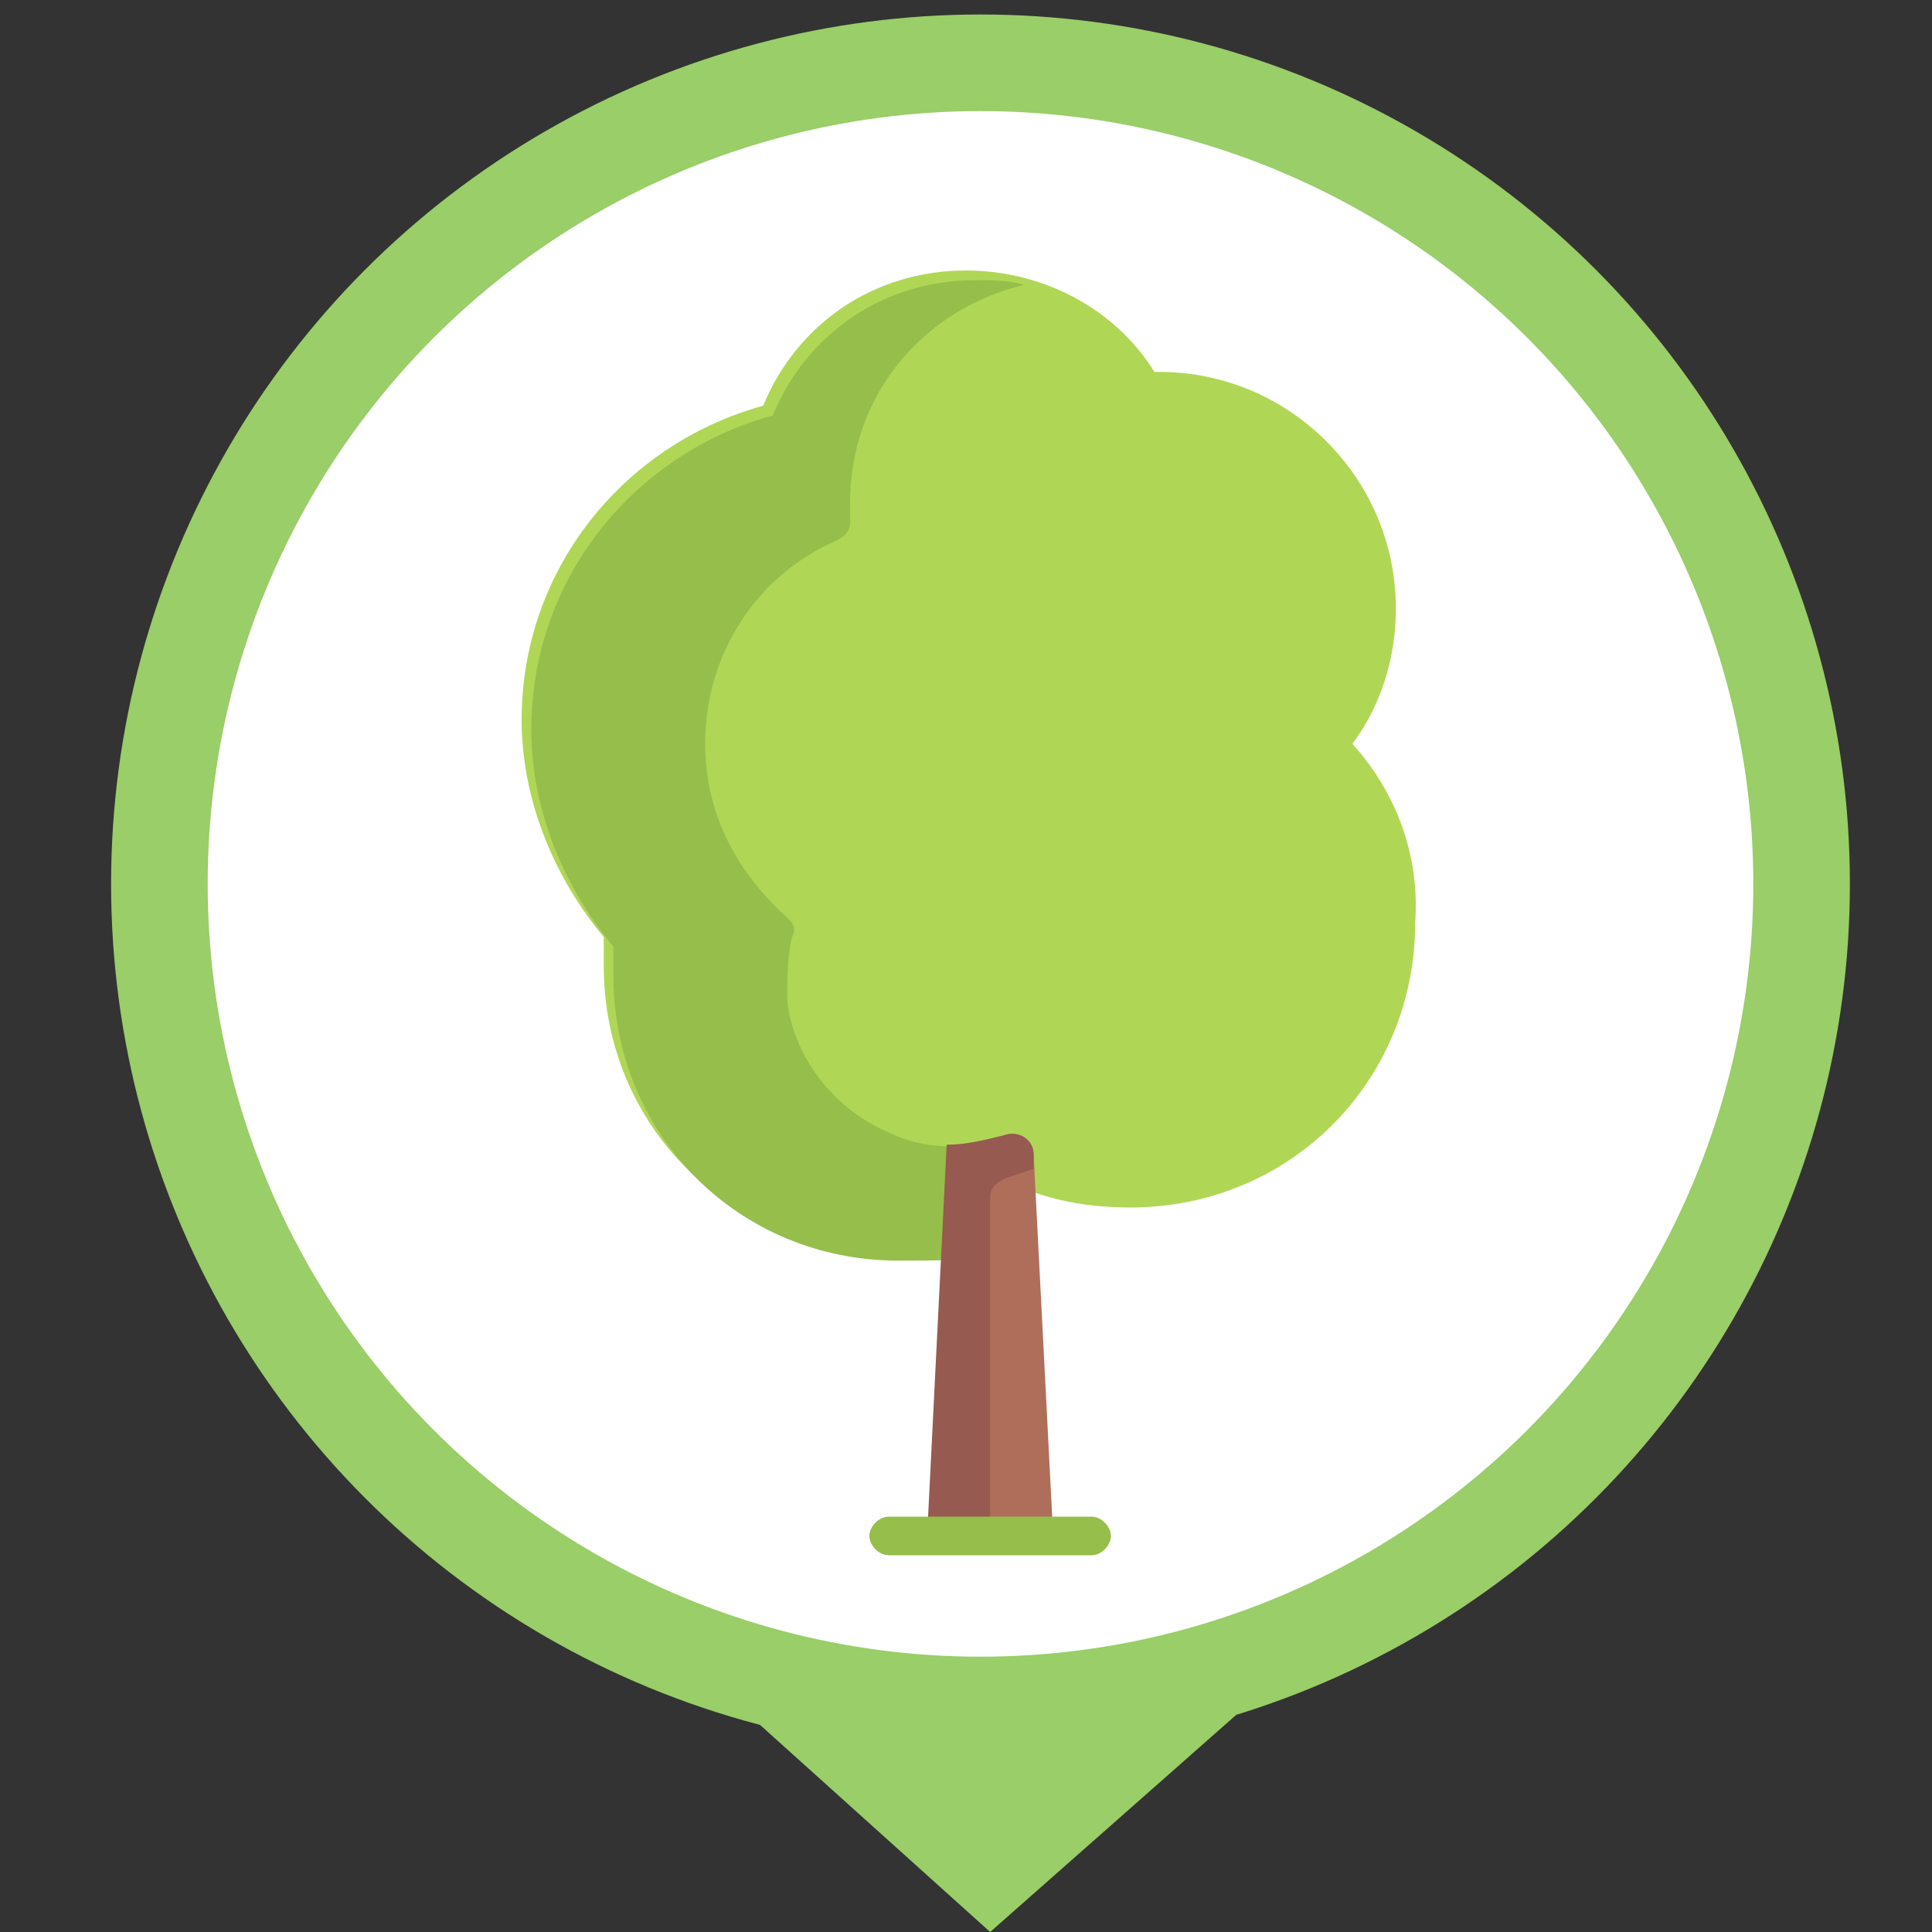
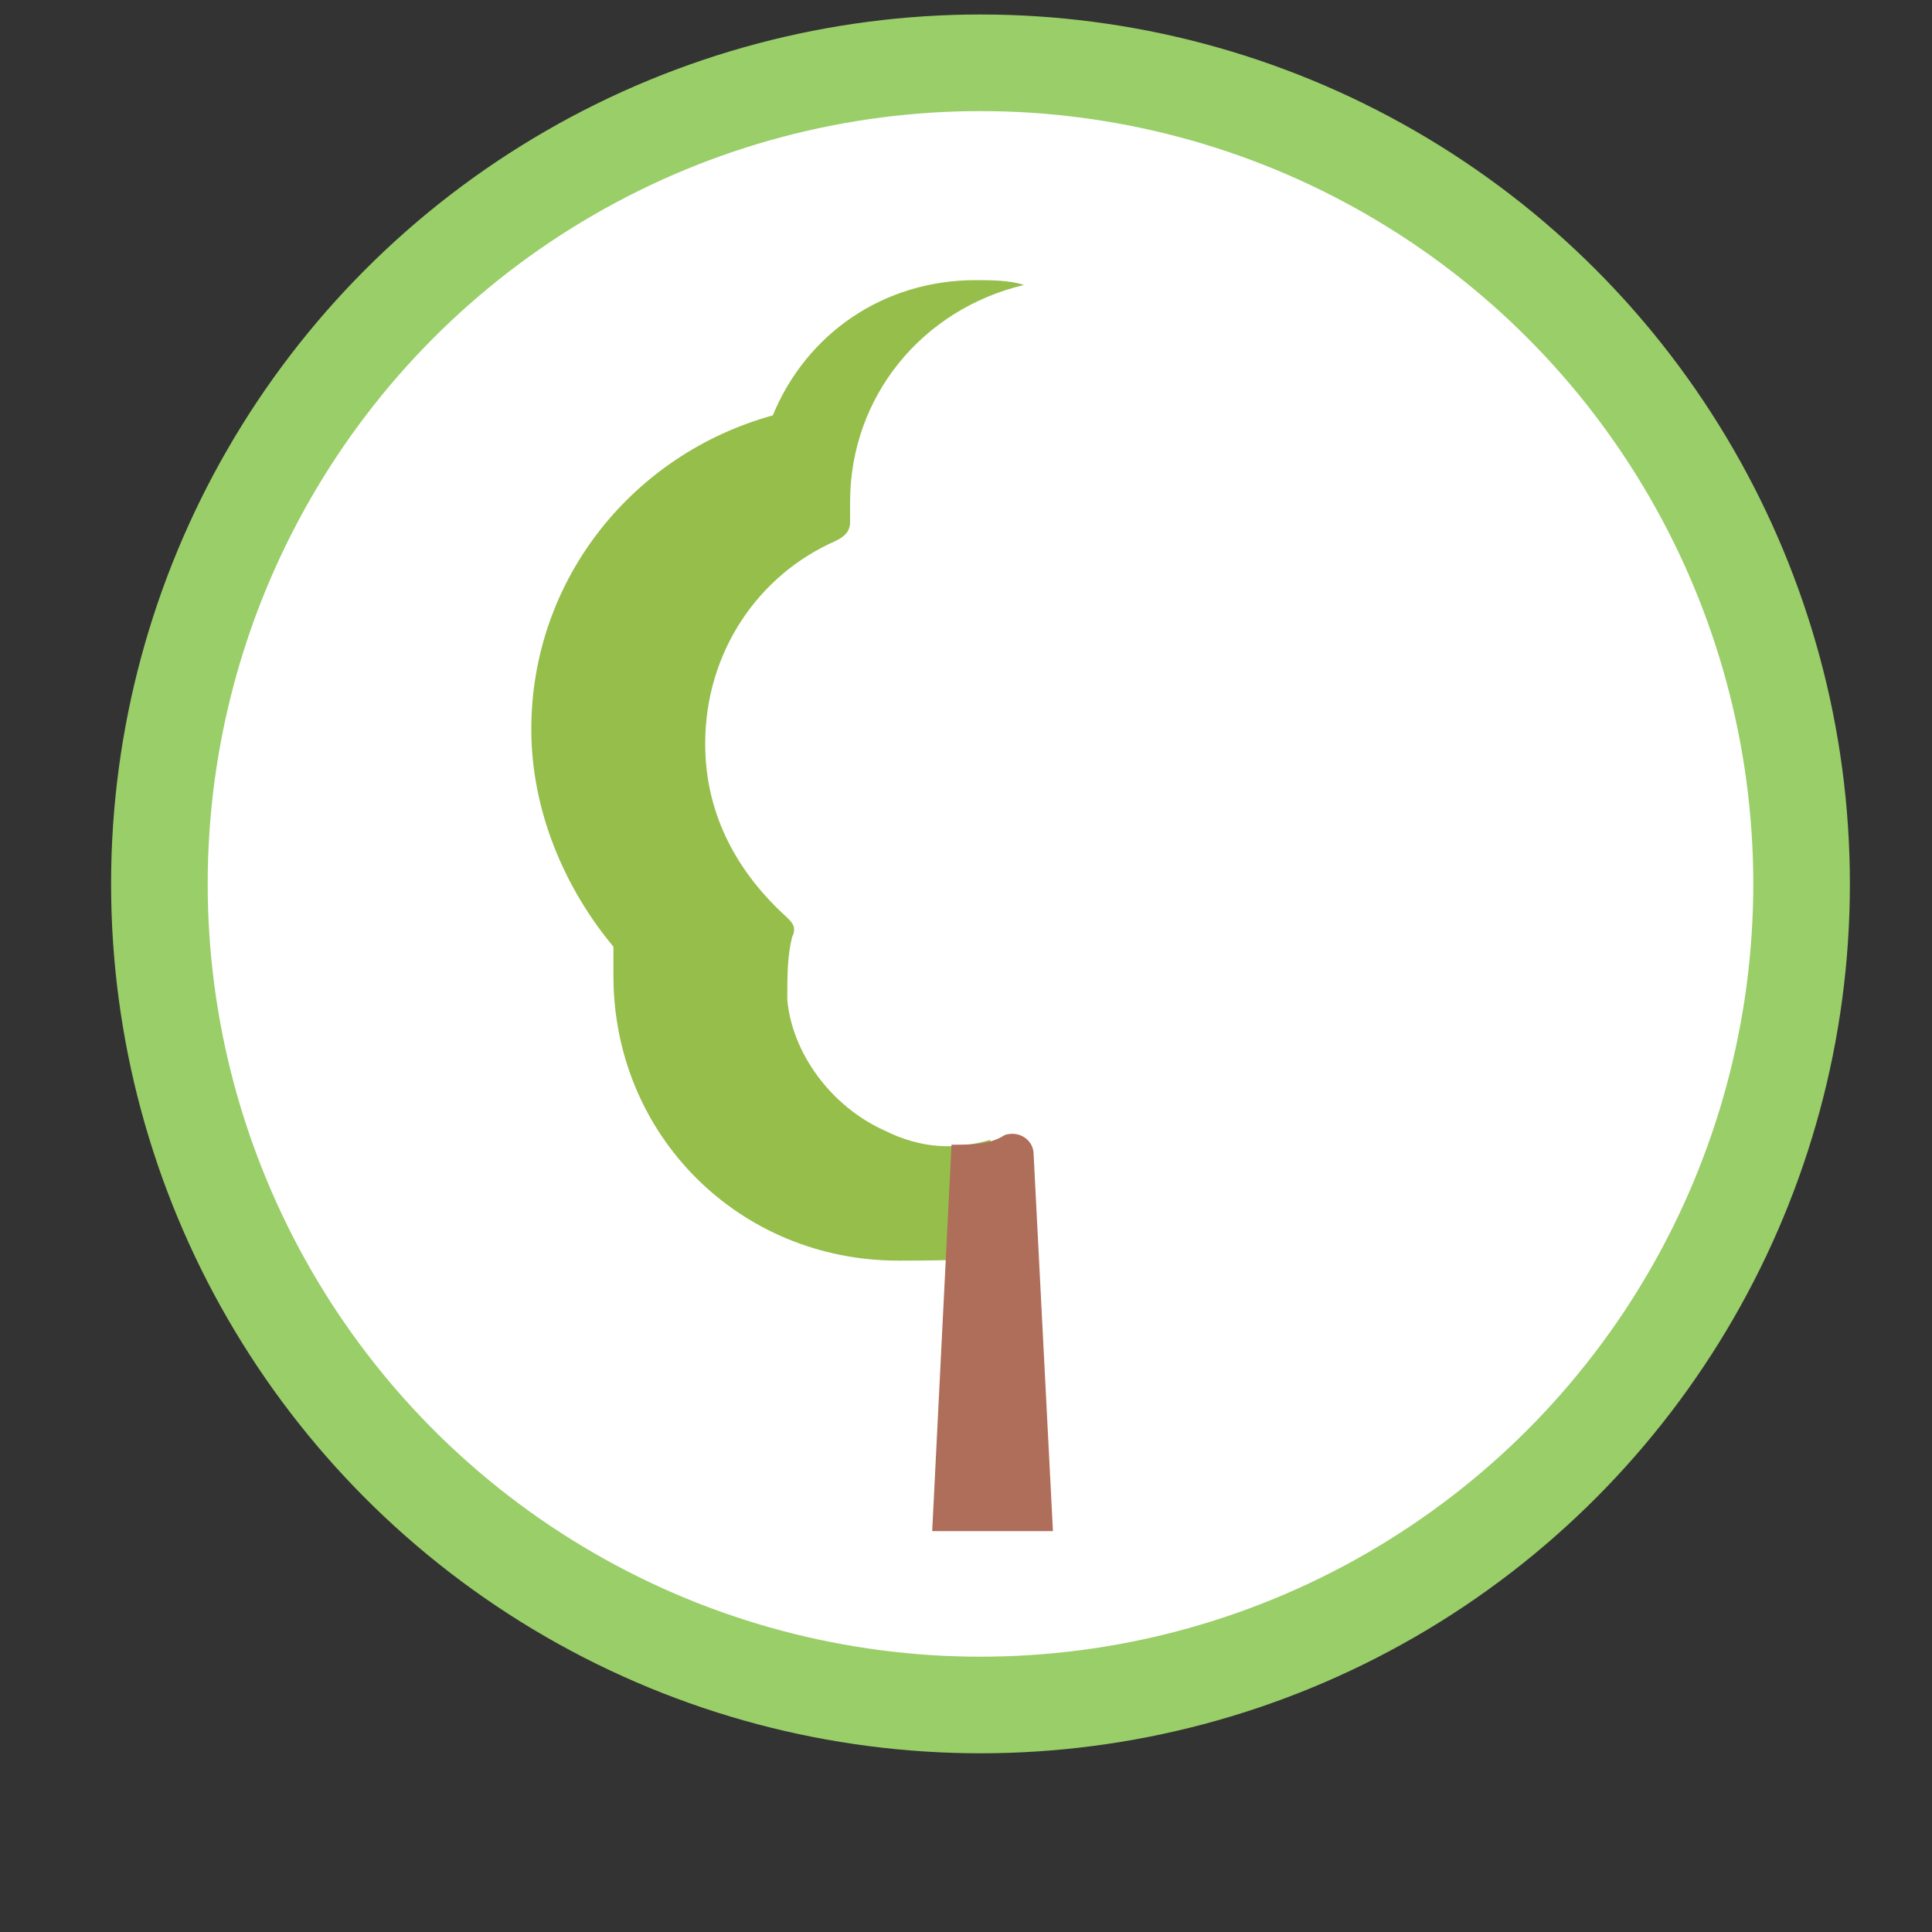
<svg xmlns="http://www.w3.org/2000/svg" version="1.1" x="0px" y="0px" viewBox="0 0 40 40" style="enable-background:new 0 0 40 40;" xml:space="preserve">
  <rect x="0" y="0" width="40" height="40" fill="#333333" stroke="none" />
  <style type="text/css">
	.st0{fill:#99CE68;}
	.st1{fill:#FFFFFF;stroke:#99CE68;stroke-width:2;stroke-miterlimit:10;}
	.st2{fill:#AFD755;}
	.st3{fill:#96BE4B;}
	.st4{fill:#AF6E5A;}
	.st5{fill:#965A50;}
</style>
  <g id="Calque_1">
    <g id="Calque_1_1_">
      <g id="Calque_3">
-         <polygon class="st0" points="15.5,35.5 25.6,35.5 20.5,40    " />
-       </g>
+         </g>
      <g id="Calque_2_1_">
        <circle class="st1" cx="20.3" cy="18.3" r="17" />
      </g>
    </g>
  </g>
  <g id="Calque_2">
-     <path class="st2" d="M28,15.4L28,15.4c0.6-0.8,0.9-1.8,0.9-2.8c0-2.7-2.2-4.9-4.9-4.9c0,0-0.1,0-0.1,0c-0.8-1.3-2.3-2.1-3.9-2.1   c-1.9,0-3.5,1.1-4.2,2.8c-2.9,0.8-5,3.4-5,6.5c0,1.7,0.7,3.3,1.7,4.5c0,0.2,0,0.4,0,0.6c0,3.3,2.6,5.9,5.9,5.9c0.4,0,1.8,0,2.1-0.1   l0.1-1.5c0.8,0.5,1.8,0.7,2.8,0.7c3.3,0,5.9-2.6,5.9-5.9C29.4,17.7,28.9,16.4,28,15.4z" />
    <path class="st3" d="M20.5,23.6c-0.7,0.2-1.4,0.2-2.2-0.2c-1.1-0.5-1.9-1.6-2-2.7c0-0.5,0-0.9,0.1-1.3c0.1-0.2,0-0.3-0.1-0.4   c-1-0.9-1.7-2.1-1.7-3.6c0-1.9,1.1-3.5,2.7-4.2c0.2-0.1,0.3-0.2,0.3-0.4c0-0.1,0-0.3,0-0.4c0-2.2,1.5-4,3.6-4.5   c-0.3-0.1-0.7-0.1-1-0.1c-1.9,0-3.5,1.1-4.2,2.8c-2.9,0.8-5,3.4-5,6.5c0,1.7,0.7,3.3,1.7,4.5c0,0.2,0,0.4,0,0.6   c0,3.3,2.6,5.9,5.9,5.9c0.4,0,1.8,0,2.1-0.1v-1.3L20.5,23.6L20.5,23.6L20.5,23.6z" />
    <path class="st4" d="M19.7,23.7C19.6,23.7,19.6,23.7,19.7,23.7l-0.4,8h2.5l-0.4-7.8c0-0.3-0.3-0.5-0.6-0.4   C20.5,23.7,20.1,23.7,19.7,23.7z" />
-     <path class="st5" d="M21.4,23.9c0-0.3-0.3-0.5-0.6-0.4c-0.4,0.1-0.8,0.2-1.2,0.2c0,0,0,0,0,0l-0.4,8h1.3v-6.9   c0-0.2,0.1-0.3,0.3-0.4l0.6-0.2L21.4,23.9z" />
-     <path class="st3" d="M22.6,32.2h-4.2c-0.2,0-0.4-0.2-0.4-0.4c0-0.2,0.2-0.4,0.4-0.4h4.2c0.2,0,0.4,0.2,0.4,0.4   C23,32,22.8,32.2,22.6,32.2z" />
  </g>
</svg>